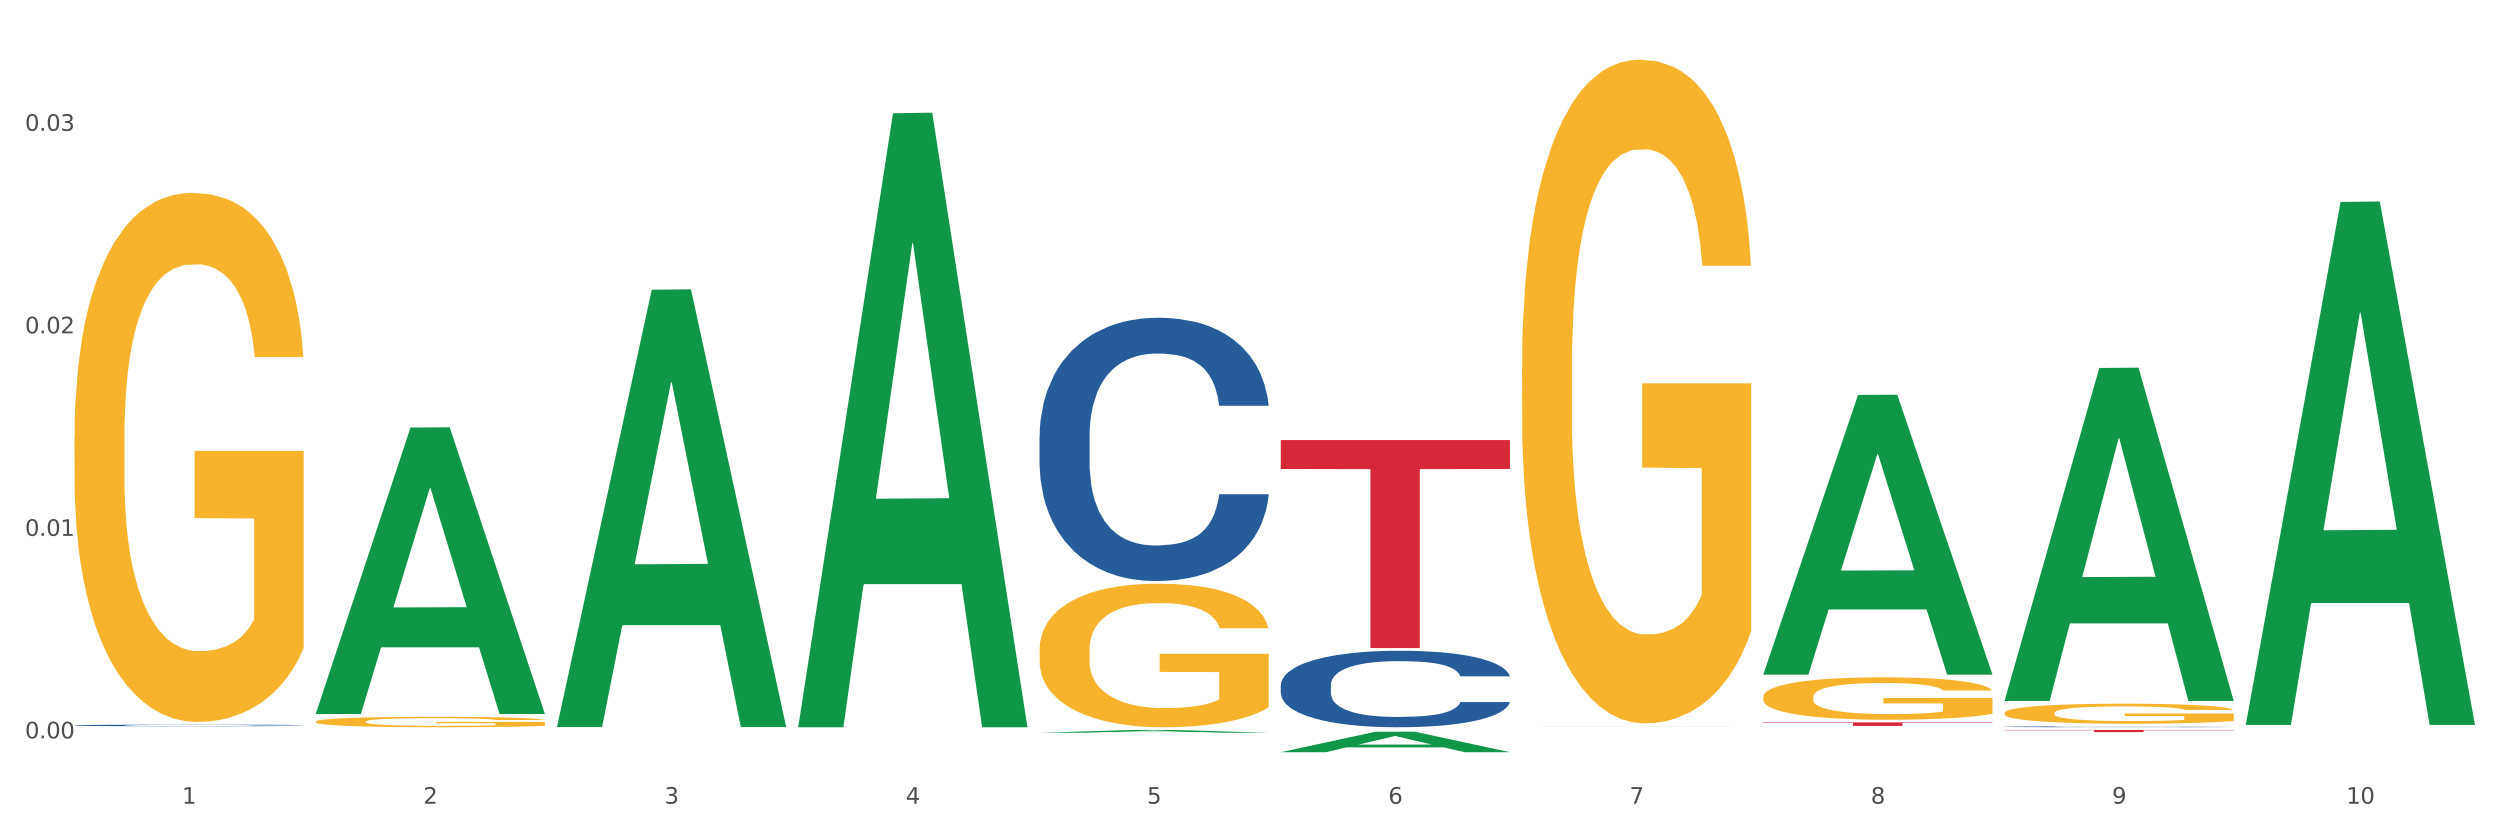
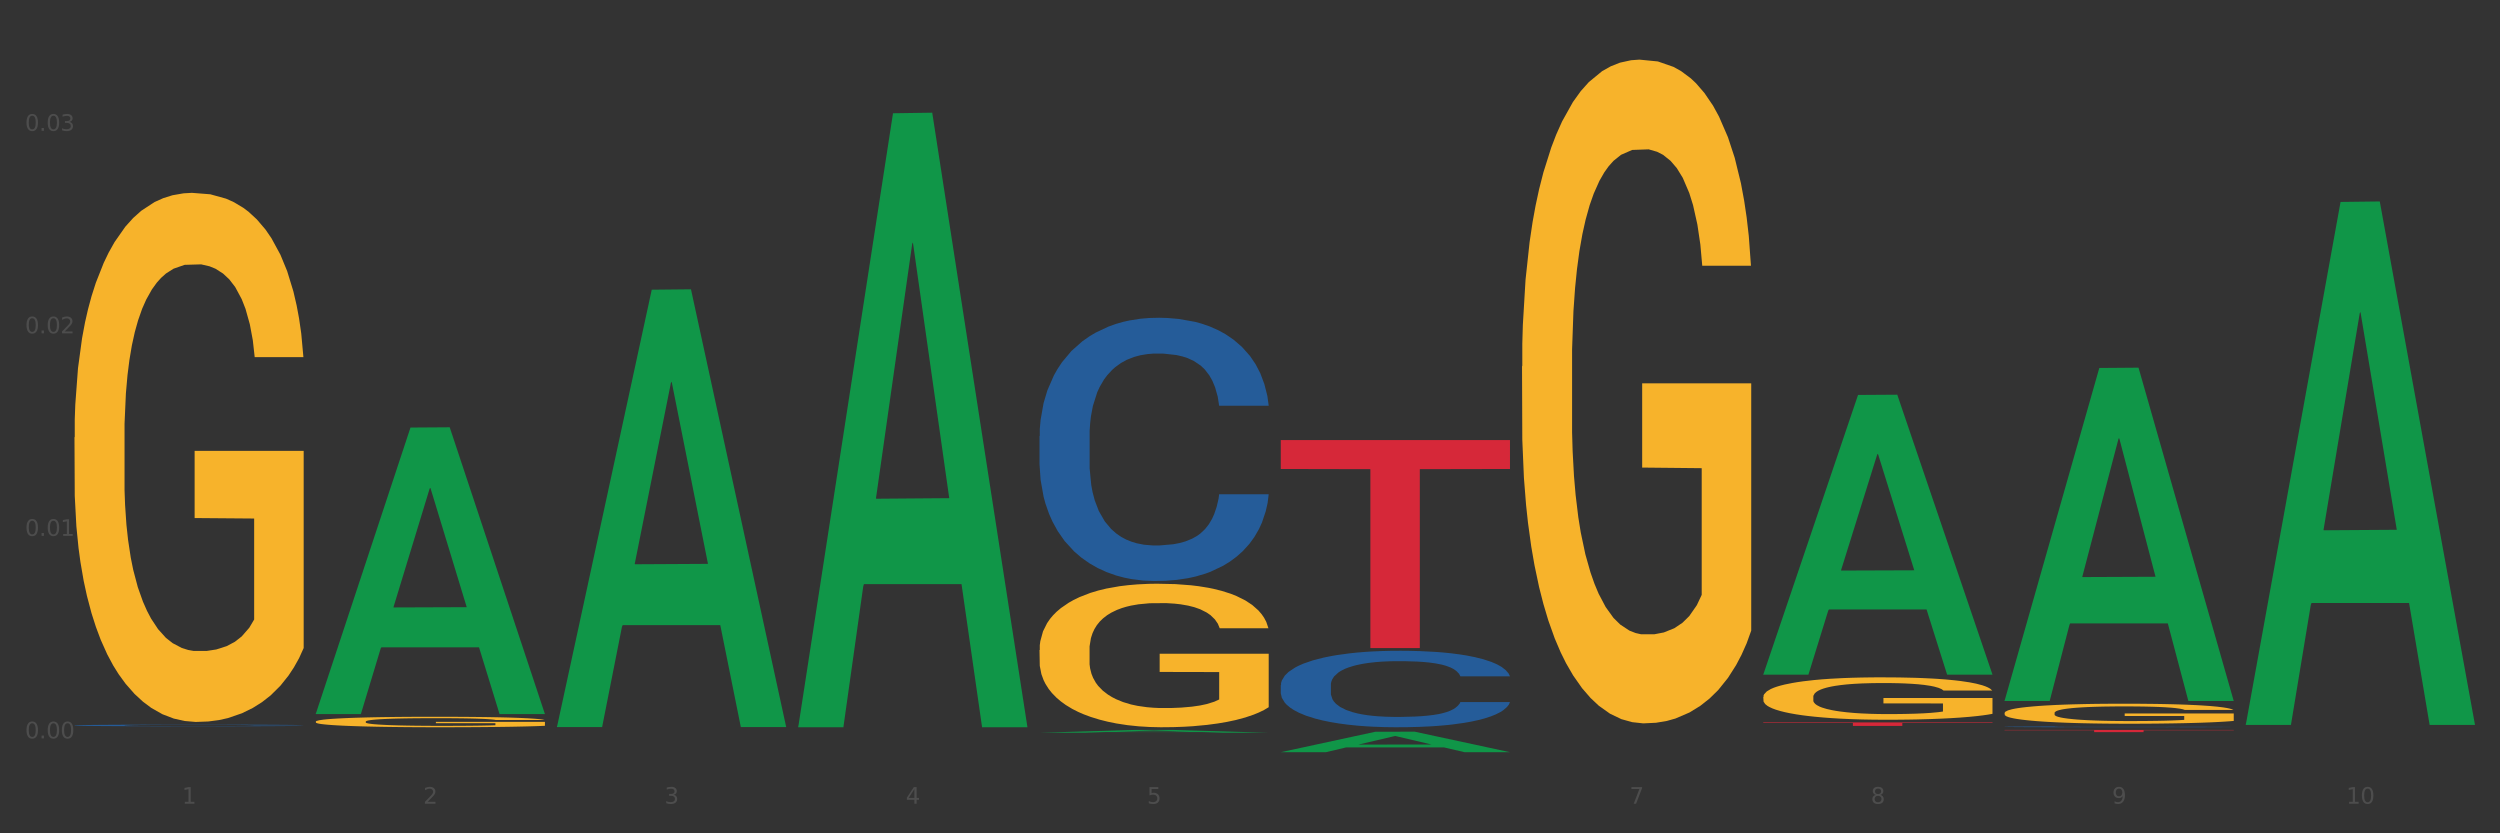
<svg xmlns="http://www.w3.org/2000/svg" xmlns:xlink="http://www.w3.org/1999/xlink" width="1080pt" height="360pt" viewBox="0 0 1080 360" version="1.1">
  <rect x="0" y="0" width="1080" height="360" fill="#333333" stroke="none" />
  <defs>
    <style type="text/css">*{stroke-linejoin: round; stroke-linecap: butt}</style>
  </defs>
  <g id="figure_1">
    <g id="patch_1">
-       <path d="M 0 360  L 1080 360  L 1080 0  L 0 0  z " style="fill: #ffffff; stroke: #ffffff; stroke-linejoin: miter" />
-     </g>
+       </g>
    <g id="axes_1">
      <g id="matplotlib.axis_1">
        <g id="xtick_1">
          <g id="text_1">
            <g style="fill: #4d4d4d" transform="translate(78.627 347.204) scale(0.096 -0.096)">
              <defs>
                <path id="DejaVuSans-31" d="M 794 531  L 1825 531  L 1825 4091  L 703 3866  L 703 4441  L 1819 4666  L 2450 4666  L 2450 531  L 3481 531  L 3481 0  L 794 0  L 794 531  z " transform="scale(0.016)" />
              </defs>
              <use xlink:href="#DejaVuSans-31" />
            </g>
          </g>
        </g>
        <g id="xtick_2">
          <g id="text_2">
            <g style="fill: #4d4d4d" transform="translate(182.851 347.204) scale(0.096 -0.096)">
              <defs>
                <path id="DejaVuSans-32" d="M 1228 531  L 3431 531  L 3431 0  L 469 0  L 469 531  Q 828 903 1448 1529  Q 2069 2156 2228 2338  Q 2531 2678 2651 2914  Q 2772 3150 2772 3378  Q 2772 3750 2511 3984  Q 2250 4219 1831 4219  Q 1534 4219 1204 4116  Q 875 4013 500 3803  L 500 4441  Q 881 4594 1212 4672  Q 1544 4750 1819 4750  Q 2544 4750 2975 4387  Q 3406 4025 3406 3419  Q 3406 3131 3298 2873  Q 3191 2616 2906 2266  Q 2828 2175 2409 1742  Q 1991 1309 1228 531  z " transform="scale(0.016)" />
              </defs>
              <use xlink:href="#DejaVuSans-32" />
            </g>
          </g>
        </g>
        <g id="xtick_3">
          <g id="text_3">
            <g style="fill: #4d4d4d" transform="translate(287.074 347.204) scale(0.096 -0.096)">
              <defs>
                <path id="DejaVuSans-33" d="M 2597 2516  Q 3050 2419 3304 2112  Q 3559 1806 3559 1356  Q 3559 666 3084 287  Q 2609 -91 1734 -91  Q 1441 -91 1130 -33  Q 819 25 488 141  L 488 750  Q 750 597 1062 519  Q 1375 441 1716 441  Q 2309 441 2620 675  Q 2931 909 2931 1356  Q 2931 1769 2642 2001  Q 2353 2234 1838 2234  L 1294 2234  L 1294 2753  L 1863 2753  Q 2328 2753 2575 2939  Q 2822 3125 2822 3475  Q 2822 3834 2567 4026  Q 2313 4219 1838 4219  Q 1578 4219 1281 4162  Q 984 4106 628 3988  L 628 4550  Q 988 4650 1302 4700  Q 1616 4750 1894 4750  Q 2613 4750 3031 4423  Q 3450 4097 3450 3541  Q 3450 3153 3228 2886  Q 3006 2619 2597 2516  z " transform="scale(0.016)" />
              </defs>
              <use xlink:href="#DejaVuSans-33" />
            </g>
          </g>
        </g>
        <g id="xtick_4">
          <g id="text_4">
            <g style="fill: #4d4d4d" transform="translate(391.298 347.204) scale(0.096 -0.096)">
              <defs>
                <path id="DejaVuSans-34" d="M 2419 4116  L 825 1625  L 2419 1625  L 2419 4116  z M 2253 4666  L 3047 4666  L 3047 1625  L 3713 1625  L 3713 1100  L 3047 1100  L 3047 0  L 2419 0  L 2419 1100  L 313 1100  L 313 1709  L 2253 4666  z " transform="scale(0.016)" />
              </defs>
              <use xlink:href="#DejaVuSans-34" />
            </g>
          </g>
        </g>
        <g id="xtick_5">
          <g id="text_5">
            <g style="fill: #4d4d4d" transform="translate(495.522 347.204) scale(0.096 -0.096)">
              <defs>
                <path id="DejaVuSans-35" d="M 691 4666  L 3169 4666  L 3169 4134  L 1269 4134  L 1269 2991  Q 1406 3038 1543 3061  Q 1681 3084 1819 3084  Q 2600 3084 3056 2656  Q 3513 2228 3513 1497  Q 3513 744 3044 326  Q 2575 -91 1722 -91  Q 1428 -91 1123 -41  Q 819 9 494 109  L 494 744  Q 775 591 1075 516  Q 1375 441 1709 441  Q 2250 441 2565 725  Q 2881 1009 2881 1497  Q 2881 1984 2565 2268  Q 2250 2553 1709 2553  Q 1456 2553 1204 2497  Q 953 2441 691 2322  L 691 4666  z " transform="scale(0.016)" />
              </defs>
              <use xlink:href="#DejaVuSans-35" />
            </g>
          </g>
        </g>
        <g id="xtick_6">
          <g id="text_6">
            <g style="fill: #4d4d4d" transform="translate(599.745 347.204) scale(0.096 -0.096)">
              <defs>
-                 <path id="DejaVuSans-36" d="M 2113 2584  Q 1688 2584 1439 2293  Q 1191 2003 1191 1497  Q 1191 994 1439 701  Q 1688 409 2113 409  Q 2538 409 2786 701  Q 3034 994 3034 1497  Q 3034 2003 2786 2293  Q 2538 2584 2113 2584  z M 3366 4563  L 3366 3988  Q 3128 4100 2886 4159  Q 2644 4219 2406 4219  Q 1781 4219 1451 3797  Q 1122 3375 1075 2522  Q 1259 2794 1537 2939  Q 1816 3084 2150 3084  Q 2853 3084 3261 2657  Q 3669 2231 3669 1497  Q 3669 778 3244 343  Q 2819 -91 2113 -91  Q 1303 -91 875 529  Q 447 1150 447 2328  Q 447 3434 972 4092  Q 1497 4750 2381 4750  Q 2619 4750 2861 4703  Q 3103 4656 3366 4563  z " transform="scale(0.016)" />
-               </defs>
+                 </defs>
              <use xlink:href="#DejaVuSans-36" />
            </g>
          </g>
        </g>
        <g id="xtick_7">
          <g id="text_7">
            <g style="fill: #4d4d4d" transform="translate(703.969 347.204) scale(0.096 -0.096)">
              <defs>
                <path id="DejaVuSans-37" d="M 525 4666  L 3525 4666  L 3525 4397  L 1831 0  L 1172 0  L 2766 4134  L 525 4134  L 525 4666  z " transform="scale(0.016)" />
              </defs>
              <use xlink:href="#DejaVuSans-37" />
            </g>
          </g>
        </g>
        <g id="xtick_8">
          <g id="text_8">
            <g style="fill: #4d4d4d" transform="translate(808.193 347.204) scale(0.096 -0.096)">
              <defs>
                <path id="DejaVuSans-38" d="M 2034 2216  Q 1584 2216 1326 1975  Q 1069 1734 1069 1313  Q 1069 891 1326 650  Q 1584 409 2034 409  Q 2484 409 2743 651  Q 3003 894 3003 1313  Q 3003 1734 2745 1975  Q 2488 2216 2034 2216  z M 1403 2484  Q 997 2584 770 2862  Q 544 3141 544 3541  Q 544 4100 942 4425  Q 1341 4750 2034 4750  Q 2731 4750 3128 4425  Q 3525 4100 3525 3541  Q 3525 3141 3298 2862  Q 3072 2584 2669 2484  Q 3125 2378 3379 2068  Q 3634 1759 3634 1313  Q 3634 634 3220 271  Q 2806 -91 2034 -91  Q 1263 -91 848 271  Q 434 634 434 1313  Q 434 1759 690 2068  Q 947 2378 1403 2484  z M 1172 3481  Q 1172 3119 1398 2916  Q 1625 2713 2034 2713  Q 2441 2713 2670 2916  Q 2900 3119 2900 3481  Q 2900 3844 2670 4047  Q 2441 4250 2034 4250  Q 1625 4250 1398 4047  Q 1172 3844 1172 3481  z " transform="scale(0.016)" />
              </defs>
              <use xlink:href="#DejaVuSans-38" />
            </g>
          </g>
        </g>
        <g id="xtick_9">
          <g id="text_9">
            <g style="fill: #4d4d4d" transform="translate(912.416 347.204) scale(0.096 -0.096)">
              <defs>
                <path id="DejaVuSans-39" d="M 703 97  L 703 672  Q 941 559 1184 500  Q 1428 441 1663 441  Q 2288 441 2617 861  Q 2947 1281 2994 2138  Q 2813 1869 2534 1725  Q 2256 1581 1919 1581  Q 1219 1581 811 2004  Q 403 2428 403 3163  Q 403 3881 828 4315  Q 1253 4750 1959 4750  Q 2769 4750 3195 4129  Q 3622 3509 3622 2328  Q 3622 1225 3098 567  Q 2575 -91 1691 -91  Q 1453 -91 1209 -44  Q 966 3 703 97  z M 1959 2075  Q 2384 2075 2632 2365  Q 2881 2656 2881 3163  Q 2881 3666 2632 3958  Q 2384 4250 1959 4250  Q 1534 4250 1286 3958  Q 1038 3666 1038 3163  Q 1038 2656 1286 2365  Q 1534 2075 1959 2075  z " transform="scale(0.016)" />
              </defs>
              <use xlink:href="#DejaVuSans-39" />
            </g>
          </g>
        </g>
        <g id="xtick_10">
          <g id="text_10">
            <g style="fill: #4d4d4d" transform="translate(1013.586 347.204) scale(0.096 -0.096)">
              <defs>
                <path id="DejaVuSans-30" d="M 2034 4250  Q 1547 4250 1301 3770  Q 1056 3291 1056 2328  Q 1056 1369 1301 889  Q 1547 409 2034 409  Q 2525 409 2770 889  Q 3016 1369 3016 2328  Q 3016 3291 2770 3770  Q 2525 4250 2034 4250  z M 2034 4750  Q 2819 4750 3233 4129  Q 3647 3509 3647 2328  Q 3647 1150 3233 529  Q 2819 -91 2034 -91  Q 1250 -91 836 529  Q 422 1150 422 2328  Q 422 3509 836 4129  Q 1250 4750 2034 4750  z " transform="scale(0.016)" />
              </defs>
              <use xlink:href="#DejaVuSans-31" />
              <use xlink:href="#DejaVuSans-30" transform="translate(63.623 0)" />
            </g>
          </g>
        </g>
        <g id="xtick_11" />
        <g id="xtick_12" />
        <g id="xtick_13" />
        <g id="xtick_14" />
        <g id="xtick_15" />
        <g id="xtick_16" />
        <g id="xtick_17" />
        <g id="xtick_18" />
        <g id="xtick_19" />
      </g>
      <g id="matplotlib.axis_2">
        <g id="ytick_1">
          <g id="text_11">
            <g style="fill: #4d4d4d" transform="translate(10.8 318.98) scale(0.096 -0.096)">
              <defs>
                <path id="DejaVuSans-2e" d="M 684 794  L 1344 794  L 1344 0  L 684 0  L 684 794  z " transform="scale(0.016)" />
              </defs>
              <use xlink:href="#DejaVuSans-30" />
              <use xlink:href="#DejaVuSans-2e" transform="translate(63.623 0)" />
              <use xlink:href="#DejaVuSans-30" transform="translate(95.41 0)" />
              <use xlink:href="#DejaVuSans-30" transform="translate(159.033 0)" />
            </g>
          </g>
        </g>
        <g id="ytick_2">
          <g id="text_12">
            <g style="fill: #4d4d4d" transform="translate(10.8 231.493) scale(0.096 -0.096)">
              <use xlink:href="#DejaVuSans-30" />
              <use xlink:href="#DejaVuSans-2e" transform="translate(63.623 0)" />
              <use xlink:href="#DejaVuSans-30" transform="translate(95.41 0)" />
              <use xlink:href="#DejaVuSans-31" transform="translate(159.033 0)" />
            </g>
          </g>
        </g>
        <g id="ytick_3">
          <g id="text_13">
            <g style="fill: #4d4d4d" transform="translate(10.8 144.006) scale(0.096 -0.096)">
              <use xlink:href="#DejaVuSans-30" />
              <use xlink:href="#DejaVuSans-2e" transform="translate(63.623 0)" />
              <use xlink:href="#DejaVuSans-30" transform="translate(95.41 0)" />
              <use xlink:href="#DejaVuSans-32" transform="translate(159.033 0)" />
            </g>
          </g>
        </g>
        <g id="ytick_4">
          <g id="text_14">
            <g style="fill: #4d4d4d" transform="translate(10.8 56.519) scale(0.096 -0.096)">
              <use xlink:href="#DejaVuSans-30" />
              <use xlink:href="#DejaVuSans-2e" transform="translate(63.623 0)" />
              <use xlink:href="#DejaVuSans-30" transform="translate(95.41 0)" />
              <use xlink:href="#DejaVuSans-33" transform="translate(159.033 0)" />
            </g>
          </g>
        </g>
        <g id="ytick_5" />
        <g id="ytick_6" />
        <g id="ytick_7" />
      </g>
      <g id="PolyCollection_1">
        <path d="M 136.399 308.254  L 136.501 308.138  L 177.331 184.701  L 194.275 184.585  L 235.411 308.487  L 215.813 308.487  L 206.932 279.634  L 164.775 279.634  L 164.469 280.1  L 155.895 308.487  L 136.399 308.487  L 136.399 308.254  L 170.083 262.416  L 201.624 262.3  L 186.007 210.994  L 185.803 210.761  L 185.599 211.11  L 169.981 262.3  L 170.083 262.416  L 136.399 308.254  z " clip-path="url(#p01bb18b734)" style="fill: #109648" />
        <path d="M 553.293 295.976  L 553.41 295.946  L 553.41 295.101  L 553.761 293.954  L 555.049 291.842  L 556.687 290.242  L 559.496 288.371  L 561.017 287.587  L 563.007 286.711  L 567.103 285.293  L 571.785 284.086  L 575.062 283.422  L 577.52 282.999  L 583.02 282.245  L 586.18 281.913  L 589.457 281.641  L 592.266 281.46  L 596.948 281.249  L 600.693 281.158  L 605.023 281.128  L 608.651 281.158  L 613.45 281.279  L 620.472 281.641  L 623.164 281.853  L 626.792 282.215  L 630.537 282.698  L 633.58 283.18  L 637.091 283.875  L 640.719 284.78  L 644.23 285.927  L 646.688 286.983  L 648.677 288.1  L 650.433 289.458  L 651.72 290.936  L 652.306 292.174  L 630.888 292.174  L 630.303 291.057  L 629.132 289.85  L 627.962 289.035  L 626.675 288.371  L 624.685 287.617  L 622.929 287.134  L 620.004 286.56  L 617.312 286.198  L 615.088 285.987  L 612.396 285.806  L 606.661 285.625  L 602.565 285.625  L 599.99 285.685  L 596.83 285.836  L 594.139 286.047  L 590.979 286.41  L 588.521 286.802  L 586.063 287.315  L 584.659 287.677  L 582.552 288.341  L 581.148 288.884  L 579.275 289.82  L 578.222 290.484  L 576.349 292.204  L 575.53 293.471  L 575.179 294.347  L 574.945 295.312  L 574.945 300.02  L 575.647 302.133  L 576.232 303.038  L 577.168 304.064  L 578.924 305.392  L 581.499 306.69  L 584.191 307.625  L 586.414 308.199  L 588.521 308.621  L 590.628 308.953  L 593.202 309.255  L 595.309 309.436  L 598.469 309.617  L 602.214 309.708  L 605.14 309.708  L 611.109 309.557  L 613.801 309.406  L 616.375 309.195  L 619.184 308.863  L 621.408 308.501  L 622.695 308.229  L 624.802 307.656  L 626.441 307.052  L 627.845 306.358  L 628.781 305.754  L 629.835 304.849  L 630.654 303.823  L 630.888 303.28  L 652.306 303.28  L 651.837 304.366  L 651.018 305.422  L 649.38 306.841  L 648.092 307.656  L 646.103 308.651  L 643.996 309.496  L 641.07 310.432  L 638.378 311.126  L 635.569 311.73  L 632.526 312.273  L 627.026 313.027  L 625.036 313.239  L 620.823 313.601  L 617.546 313.812  L 612.747 314.023  L 607.832 314.144  L 602.682 314.174  L 598.118 314.114  L 593.085 313.933  L 589.925 313.752  L 586.414 313.48  L 582.318 313.058  L 578.456 312.545  L 574.828 311.941  L 571.434 311.247  L 568.274 310.462  L 564.177 309.164  L 561.135 307.897  L 558.911 306.72  L 557.389 305.724  L 555.868 304.457  L 555.049 303.581  L 553.761 301.469  L 553.293 299.507  L 553.293 295.976  z " clip-path="url(#p01bb18b734)" style="fill: #255c99" />
        <path d="M 865.964 313.972  L 866.081 313.972  L 866.081 313.962  L 866.432 313.949  L 867.719 313.926  L 869.358 313.908  L 872.167 313.887  L 873.688 313.879  L 875.678 313.869  L 879.774 313.853  L 884.456 313.84  L 887.733 313.832  L 890.19 313.828  L 895.691 313.819  L 898.851 313.816  L 902.128 313.813  L 904.937 313.811  L 909.618 313.808  L 913.364 313.807  L 917.694 313.807  L 921.322 313.807  L 926.12 313.809  L 933.143 313.813  L 935.834 313.815  L 939.463 313.819  L 943.208 313.824  L 946.251 313.83  L 949.762 313.837  L 953.39 313.848  L 956.901 313.86  L 959.359 313.872  L 961.348 313.884  L 963.104 313.9  L 964.391 313.916  L 964.976 313.93  L 943.559 313.93  L 942.974 313.917  L 941.803 313.904  L 940.633 313.895  L 939.346 313.887  L 937.356 313.879  L 935.6 313.874  L 932.674 313.867  L 929.983 313.863  L 927.759 313.861  L 925.067 313.859  L 919.332 313.857  L 915.236 313.857  L 912.661 313.858  L 909.501 313.859  L 906.81 313.862  L 903.65 313.866  L 901.192 313.87  L 898.734 313.876  L 897.33 313.88  L 895.223 313.887  L 893.819 313.893  L 891.946 313.904  L 890.893 313.911  L 889.02 313.93  L 888.201 313.944  L 887.85 313.954  L 887.616 313.965  L 887.616 314.017  L 888.318 314.04  L 888.903 314.05  L 889.839 314.062  L 891.595 314.077  L 894.17 314.091  L 896.861 314.101  L 899.085 314.108  L 901.192 314.112  L 903.298 314.116  L 905.873 314.119  L 907.98 314.122  L 911.14 314.124  L 914.885 314.125  L 917.811 314.125  L 923.78 314.123  L 926.472 314.121  L 929.046 314.119  L 931.855 314.115  L 934.079 314.111  L 935.366 314.108  L 937.473 314.102  L 939.111 314.095  L 940.516 314.087  L 941.452 314.081  L 942.505 314.071  L 943.325 314.059  L 943.559 314.053  L 964.976 314.053  L 964.508 314.065  L 963.689 314.077  L 962.05 314.093  L 960.763 314.102  L 958.773 314.113  L 956.667 314.122  L 953.741 314.133  L 951.049 314.14  L 948.24 314.147  L 945.197 314.153  L 939.697 314.161  L 937.707 314.164  L 933.494 314.168  L 930.217 314.17  L 925.418 314.172  L 920.503 314.174  L 915.353 314.174  L 910.789 314.173  L 905.756 314.171  L 902.596 314.169  L 899.085 314.166  L 894.989 314.162  L 891.127 314.156  L 887.499 314.149  L 884.105 314.142  L 880.945 314.133  L 876.848 314.118  L 873.805 314.104  L 871.582 314.091  L 870.06 314.08  L 868.539 314.066  L 867.719 314.056  L 866.432 314.033  L 865.964 314.011  L 865.964 313.972  z " clip-path="url(#p01bb18b734)" style="fill: #255c99" />
        <path d="M 32.175 188.934  L 32.292 188.725  L 32.292 181.21  L 32.526 174.739  L 33.695 159.083  L 35.448 146.141  L 36.734 139.252  L 38.02 133.616  L 39.54 127.98  L 41.41 122.135  L 44.8 113.577  L 46.904 109.193  L 49.476 104.601  L 54.152 97.921  L 57.542 94.163  L 61.049 91.032  L 66.777 87.275  L 70.517 85.605  L 74.492 84.352  L 79.285 83.517  L 82.909 83.309  L 90.858 83.935  L 97.638 85.814  L 100.911 87.275  L 105.119 89.78  L 107.34 91.45  L 110.964 94.79  L 114.705 99.173  L 117.277 102.931  L 121.134 110.028  L 124.057 117.125  L 126.745 125.893  L 128.148 131.946  L 129.2 137.582  L 130.135 144.053  L 131.071 154.282  L 110.029 154.282  L 109.211 146.976  L 107.925 140.087  L 106.054 133.407  L 104.418 129.233  L 101.612 124.014  L 99.041 120.674  L 96.352 118.169  L 93.079 116.082  L 90.507 115.038  L 86.883 114.203  L 79.752 114.412  L 74.96 116.082  L 71.686 118.169  L 69.582 120.048  L 67.712 122.135  L 65.608 125.058  L 63.153 129.441  L 61.399 133.407  L 59.646 138.417  L 58.243 143.427  L 56.957 149.272  L 55.905 155.534  L 55.087 162.005  L 54.386 169.938  L 53.801 183.089  L 53.801 211.687  L 54.035 218.158  L 54.619 226.716  L 55.321 233.188  L 56.49 240.911  L 57.542 246.13  L 59.529 253.645  L 61.75 259.907  L 63.504 263.873  L 65.257 267.213  L 68.296 271.805  L 71.686 275.563  L 74.609 277.859  L 78.583 279.946  L 81.272 280.781  L 83.61 281.199  L 89.338 281.199  L 93.429 280.573  L 97.988 279.111  L 101.495 277.233  L 104.418 274.937  L 107.691 271.179  L 109.795 267.63  L 109.795 224.003  L 84.078 223.794  L 84.078 194.778  L 131.187 194.778  L 131.187 279.946  L 129.2 284.33  L 126.979 288.296  L 124.641 291.845  L 121.134 296.229  L 116.926 300.403  L 113.185 303.326  L 109.211 305.831  L 104.535 308.127  L 98.456 310.214  L 94.715 311.049  L 90.039 311.676  L 84.545 311.884  L 79.752 311.467  L 75.076 310.423  L 70.167 308.544  L 65.374 305.831  L 61.75 303.117  L 58.126 299.777  L 54.269 295.394  L 51.229 291.219  L 48.891 287.461  L 46.32 282.66  L 43.514 276.398  L 41.41 270.762  L 39.54 264.917  L 37.552 257.402  L 36.15 250.931  L 34.747 242.79  L 33.928 236.736  L 32.993 227.343  L 32.292 214.192  L 32.175 188.934  z " clip-path="url(#p01bb18b734)" style="fill: #f7b32b" />
        <path d="M 136.399 311.738  L 136.516 311.734  L 136.516 311.585  L 136.749 311.457  L 137.918 311.146  L 139.672 310.89  L 140.958 310.754  L 142.244 310.642  L 143.763 310.53  L 145.634 310.414  L 149.024 310.245  L 151.128 310.158  L 153.699 310.067  L 158.375 309.935  L 161.765 309.86  L 165.272 309.798  L 171 309.724  L 174.741 309.69  L 178.716 309.666  L 183.508 309.649  L 187.132 309.645  L 195.081 309.657  L 201.861 309.695  L 205.135 309.724  L 209.343 309.773  L 211.564 309.806  L 215.188 309.872  L 218.928 309.959  L 221.5 310.034  L 225.358 310.174  L 228.28 310.315  L 230.969 310.489  L 232.372 310.609  L 233.424 310.72  L 234.359 310.849  L 235.294 311.051  L 214.253 311.051  L 213.434 310.907  L 212.148 310.77  L 210.278 310.638  L 208.641 310.555  L 205.836 310.452  L 203.264 310.385  L 200.576 310.336  L 197.302 310.294  L 194.731 310.274  L 191.107 310.257  L 183.976 310.261  L 179.183 310.294  L 175.91 310.336  L 173.806 310.373  L 171.936 310.414  L 169.831 310.472  L 167.377 310.559  L 165.623 310.638  L 163.87 310.737  L 162.467 310.836  L 161.181 310.952  L 160.129 311.076  L 159.311 311.204  L 158.609 311.362  L 158.025 311.622  L 158.025 312.189  L 158.259 312.317  L 158.843 312.487  L 159.544 312.615  L 160.713 312.768  L 161.765 312.871  L 163.753 313.02  L 165.974 313.144  L 167.727 313.223  L 169.481 313.289  L 172.52 313.38  L 175.91 313.454  L 178.833 313.5  L 182.807 313.541  L 185.496 313.558  L 187.834 313.566  L 193.562 313.566  L 197.653 313.554  L 202.212 313.525  L 205.719 313.488  L 208.641 313.442  L 211.915 313.368  L 214.019 313.297  L 214.019 312.433  L 188.301 312.429  L 188.301 311.854  L 235.411 311.854  L 235.411 313.541  L 233.424 313.628  L 231.203 313.707  L 228.865 313.777  L 225.358 313.864  L 221.15 313.947  L 217.409 314.005  L 213.434 314.054  L 208.758 314.1  L 202.68 314.141  L 198.939 314.158  L 194.263 314.17  L 188.769 314.174  L 183.976 314.166  L 179.3 314.145  L 174.39 314.108  L 169.598 314.054  L 165.974 314  L 162.35 313.934  L 158.492 313.847  L 155.453 313.765  L 153.115 313.69  L 150.543 313.595  L 147.738 313.471  L 145.634 313.359  L 143.763 313.244  L 141.776 313.095  L 140.373 312.966  L 138.97 312.805  L 138.152 312.685  L 137.217 312.499  L 136.516 312.238  L 136.399 311.738  z " clip-path="url(#p01bb18b734)" style="fill: #f7b32b" />
        <path d="M 449.069 280.82  L 449.186 280.763  L 449.186 278.725  L 449.42 276.969  L 450.589 272.722  L 452.343 269.211  L 453.628 267.342  L 454.914 265.813  L 456.434 264.284  L 458.304 262.699  L 461.694 260.377  L 463.799 259.188  L 466.37 257.942  L 471.046 256.13  L 474.436 255.11  L 477.943 254.261  L 483.671 253.242  L 487.412 252.789  L 491.386 252.449  L 496.179 252.222  L 499.803 252.166  L 507.752 252.335  L 514.532 252.845  L 517.805 253.242  L 522.014 253.921  L 524.235 254.374  L 527.859 255.28  L 531.599 256.469  L 534.171 257.489  L 538.029 259.414  L 540.951 261.339  L 543.64 263.718  L 545.043 265.36  L 546.095 266.889  L 547.03 268.645  L 547.965 271.419  L 526.923 271.419  L 526.105 269.437  L 524.819 267.569  L 522.949 265.757  L 521.312 264.624  L 518.507 263.208  L 515.935 262.302  L 513.246 261.623  L 509.973 261.056  L 507.401 260.773  L 503.778 260.547  L 496.647 260.603  L 491.854 261.056  L 488.581 261.623  L 486.477 262.132  L 484.606 262.699  L 482.502 263.491  L 480.047 264.681  L 478.294 265.757  L 476.54 267.116  L 475.138 268.475  L 473.852 270.06  L 472.8 271.759  L 471.981 273.515  L 471.28 275.667  L 470.696 279.234  L 470.696 286.992  L 470.929 288.748  L 471.514 291.07  L 472.215 292.825  L 473.384 294.92  L 474.436 296.336  L 476.424 298.375  L 478.645 300.074  L 480.398 301.15  L 482.152 302.056  L 485.191 303.301  L 488.581 304.321  L 491.503 304.944  L 495.478 305.51  L 498.167 305.736  L 500.505 305.85  L 506.232 305.85  L 510.324 305.68  L 514.883 305.283  L 518.39 304.774  L 521.312 304.151  L 524.585 303.132  L 526.69 302.169  L 526.69 290.333  L 500.972 290.277  L 500.972 282.405  L 548.082 282.405  L 548.082 305.51  L 546.095 306.699  L 543.874 307.775  L 541.536 308.738  L 538.029 309.927  L 533.82 311.06  L 530.08 311.852  L 526.105 312.532  L 521.429 313.155  L 515.351 313.721  L 511.61 313.948  L 506.934 314.118  L 501.44 314.174  L 496.647 314.061  L 491.971 313.778  L 487.061 313.268  L 482.268 312.532  L 478.645 311.796  L 475.021 310.89  L 471.163 309.7  L 468.124 308.568  L 465.786 307.549  L 463.214 306.246  L 460.409 304.547  L 458.304 303.018  L 456.434 301.433  L 454.447 299.394  L 453.044 297.639  L 451.641 295.43  L 450.823 293.788  L 449.888 291.239  L 449.186 287.672  L 449.069 280.82  z " clip-path="url(#p01bb18b734)" style="fill: #f7b32b" />
        <path d="M 657.517 158.261  L 657.634 157.999  L 657.634 148.572  L 657.867 140.455  L 659.036 120.815  L 660.79 104.58  L 662.076 95.938  L 663.362 88.868  L 664.881 81.798  L 666.752 74.466  L 670.142 63.729  L 672.246 58.23  L 674.818 52.469  L 679.493 44.09  L 682.884 39.376  L 686.39 35.448  L 692.118 30.735  L 695.859 28.64  L 699.834 27.069  L 704.627 26.021  L 708.25 25.759  L 716.199 26.545  L 722.979 28.902  L 726.253 30.735  L 730.461 33.877  L 732.682 35.972  L 736.306 40.162  L 740.047 45.661  L 742.618 50.374  L 746.476 59.278  L 749.398 68.181  L 752.087 79.179  L 753.49 86.773  L 754.542 93.843  L 755.477 101.961  L 756.412 114.792  L 735.371 114.792  L 734.552 105.627  L 733.266 96.986  L 731.396 88.606  L 729.76 83.369  L 726.954 76.822  L 724.382 72.633  L 721.694 69.49  L 718.42 66.872  L 715.849 65.562  L 712.225 64.515  L 705.094 64.777  L 700.301 66.872  L 697.028 69.49  L 694.924 71.847  L 693.054 74.466  L 690.949 78.132  L 688.495 83.631  L 686.741 88.606  L 684.988 94.891  L 683.585 101.175  L 682.299 108.508  L 681.247 116.363  L 680.429 124.481  L 679.727 134.432  L 679.143 150.929  L 679.143 186.804  L 679.377 194.922  L 679.961 205.658  L 680.662 213.776  L 681.831 223.464  L 682.884 230.011  L 684.871 239.438  L 687.092 247.294  L 688.845 252.269  L 690.599 256.459  L 693.638 262.22  L 697.028 266.933  L 699.951 269.814  L 703.925 272.432  L 706.614 273.48  L 708.952 274.004  L 714.68 274.004  L 718.771 273.218  L 723.33 271.385  L 726.837 269.028  L 729.76 266.148  L 733.033 261.434  L 735.137 256.983  L 735.137 202.254  L 709.419 201.992  L 709.419 165.593  L 756.529 165.593  L 756.529 272.432  L 754.542 277.931  L 752.321 282.907  L 749.983 287.358  L 746.476 292.858  L 742.268 298.095  L 738.527 301.761  L 734.552 304.903  L 729.876 307.784  L 723.798 310.402  L 720.057 311.45  L 715.381 312.235  L 709.887 312.497  L 705.094 311.973  L 700.418 310.664  L 695.508 308.307  L 690.716 304.903  L 687.092 301.499  L 683.468 297.309  L 679.61 291.81  L 676.571 286.573  L 674.233 281.859  L 671.661 275.837  L 668.856 267.981  L 666.752 260.91  L 664.881 253.578  L 662.894 244.151  L 661.491 236.034  L 660.088 225.821  L 659.27 218.227  L 658.335 206.443  L 657.634 189.946  L 657.517 158.261  z " clip-path="url(#p01bb18b734)" style="fill: #f7b32b" />
        <path d="M 761.74 301.075  L 761.857 301.059  L 761.857 300.456  L 762.091 299.938  L 763.26 298.683  L 765.013 297.645  L 766.299 297.093  L 767.585 296.641  L 769.105 296.19  L 770.975 295.721  L 774.365 295.035  L 776.469 294.684  L 779.041 294.316  L 783.717 293.78  L 787.107 293.479  L 790.614 293.228  L 796.342 292.927  L 800.083 292.793  L 804.057 292.693  L 808.85 292.626  L 812.474 292.609  L 820.423 292.659  L 827.203 292.81  L 830.476 292.927  L 834.685 293.128  L 836.906 293.261  L 840.529 293.529  L 844.27 293.881  L 846.842 294.182  L 850.7 294.751  L 853.622 295.32  L 856.311 296.022  L 857.713 296.508  L 858.766 296.959  L 859.701 297.478  L 860.636 298.298  L 839.594 298.298  L 838.776 297.712  L 837.49 297.16  L 835.62 296.625  L 833.983 296.29  L 831.178 295.872  L 828.606 295.604  L 825.917 295.403  L 822.644 295.236  L 820.072 295.152  L 816.448 295.085  L 809.318 295.102  L 804.525 295.236  L 801.252 295.403  L 799.148 295.554  L 797.277 295.721  L 795.173 295.955  L 792.718 296.307  L 790.965 296.625  L 789.211 297.026  L 787.809 297.428  L 786.523 297.896  L 785.471 298.398  L 784.652 298.917  L 783.951 299.553  L 783.366 300.607  L 783.366 302.899  L 783.6 303.418  L 784.185 304.104  L 784.886 304.623  L 786.055 305.242  L 787.107 305.66  L 789.094 306.263  L 791.315 306.764  L 793.069 307.082  L 794.822 307.35  L 797.862 307.718  L 801.252 308.019  L 804.174 308.203  L 808.149 308.371  L 810.837 308.438  L 813.175 308.471  L 818.903 308.471  L 822.995 308.421  L 827.554 308.304  L 831.061 308.153  L 833.983 307.969  L 837.256 307.668  L 839.36 307.384  L 839.36 303.887  L 813.643 303.87  L 813.643 301.544  L 860.753 301.544  L 860.753 308.371  L 858.766 308.722  L 856.544 309.04  L 854.206 309.325  L 850.7 309.676  L 846.491 310.011  L 842.751 310.245  L 838.776 310.446  L 834.1 310.63  L 828.021 310.797  L 824.281 310.864  L 819.605 310.914  L 814.111 310.931  L 809.318 310.897  L 804.642 310.814  L 799.732 310.663  L 794.939 310.446  L 791.315 310.228  L 787.692 309.96  L 783.834 309.609  L 780.795 309.274  L 778.457 308.973  L 775.885 308.588  L 773.079 308.086  L 770.975 307.635  L 769.105 307.166  L 767.118 306.564  L 765.715 306.045  L 764.312 305.392  L 763.494 304.907  L 762.559 304.154  L 761.857 303.1  L 761.74 301.075  z " clip-path="url(#p01bb18b734)" style="fill: #f7b32b" />
        <path d="M 865.964 307.998  L 866.081 307.99  L 866.081 307.706  L 866.315 307.461  L 867.484 306.869  L 869.237 306.379  L 870.523 306.119  L 871.809 305.906  L 873.329 305.692  L 875.199 305.471  L 878.589 305.148  L 880.693 304.982  L 883.265 304.808  L 887.941 304.555  L 891.331 304.413  L 894.838 304.295  L 900.566 304.153  L 904.306 304.09  L 908.281 304.042  L 913.074 304.011  L 916.698 304.003  L 924.647 304.026  L 931.427 304.097  L 934.7 304.153  L 938.908 304.248  L 941.129 304.311  L 944.753 304.437  L 948.494 304.603  L 951.066 304.745  L 954.923 305.013  L 957.846 305.282  L 960.534 305.613  L 961.937 305.842  L 962.989 306.056  L 963.924 306.3  L 964.859 306.687  L 943.818 306.687  L 943 306.411  L 941.714 306.15  L 939.843 305.898  L 938.207 305.74  L 935.401 305.542  L 932.829 305.416  L 930.141 305.321  L 926.868 305.242  L 924.296 305.203  L 920.672 305.171  L 913.541 305.179  L 908.749 305.242  L 905.475 305.321  L 903.371 305.392  L 901.501 305.471  L 899.397 305.582  L 896.942 305.748  L 895.188 305.898  L 893.435 306.087  L 892.032 306.277  L 890.746 306.498  L 889.694 306.735  L 888.876 306.979  L 888.175 307.28  L 887.59 307.777  L 887.59 308.859  L 887.824 309.103  L 888.408 309.427  L 889.11 309.672  L 890.279 309.964  L 891.331 310.161  L 893.318 310.446  L 895.539 310.683  L 897.293 310.833  L 899.046 310.959  L 902.085 311.133  L 905.475 311.275  L 908.398 311.362  L 912.372 311.441  L 915.061 311.472  L 917.399 311.488  L 923.127 311.488  L 927.218 311.464  L 931.777 311.409  L 935.284 311.338  L 938.207 311.251  L 941.48 311.109  L 943.584 310.975  L 943.584 309.325  L 917.867 309.317  L 917.867 308.219  L 964.976 308.219  L 964.976 311.441  L 962.989 311.606  L 960.768 311.756  L 958.43 311.891  L 954.923 312.056  L 950.715 312.214  L 946.974 312.325  L 943 312.42  L 938.324 312.507  L 932.245 312.585  L 928.504 312.617  L 923.828 312.641  L 918.334 312.649  L 913.541 312.633  L 908.865 312.593  L 903.956 312.522  L 899.163 312.42  L 895.539 312.317  L 891.915 312.191  L 888.058 312.025  L 885.018 311.867  L 882.68 311.725  L 880.109 311.543  L 877.303 311.306  L 875.199 311.093  L 873.329 310.872  L 871.341 310.588  L 869.938 310.343  L 868.536 310.035  L 867.717 309.806  L 866.782 309.451  L 866.081 308.953  L 865.964 307.998  z " clip-path="url(#p01bb18b734)" style="fill: #f7b32b" />
        <path d="M 553.293 190.109  L 652.306 190.109  L 652.306 202.596  L 613.358 202.681  L 613.358 279.97  L 592.006 279.97  L 592.006 202.681  L 553.293 202.596  L 553.293 190.193  L 553.293 190.109  z " clip-path="url(#p01bb18b734)" style="fill: #d62839" />
        <path d="M 761.74 312.089  L 860.753 312.089  L 860.753 312.298  L 821.805 312.299  L 821.805 313.592  L 800.454 313.592  L 800.454 312.299  L 761.74 312.298  L 761.74 312.091  L 761.74 312.089  z " clip-path="url(#p01bb18b734)" style="fill: #d62839" />
        <path d="M 865.964 315.332  L 964.976 315.332  L 964.976 315.465  L 926.028 315.466  L 926.028 316.285  L 904.677 316.285  L 904.677 315.466  L 865.964 315.465  L 865.964 315.333  L 865.964 315.332  z " clip-path="url(#p01bb18b734)" style="fill: #d62839" />
        <path d="M 449.069 188.373  L 449.187 188.27  L 449.187 185.361  L 449.538 181.414  L 450.825 174.143  L 452.464 168.638  L 455.272 162.198  L 456.794 159.497  L 458.783 156.485  L 462.88 151.603  L 467.561 147.448  L 470.838 145.163  L 473.296 143.709  L 478.797 141.112  L 481.957 139.97  L 485.234 139.035  L 488.042 138.412  L 492.724 137.685  L 496.469 137.373  L 500.799 137.269  L 504.427 137.373  L 509.226 137.788  L 516.248 139.035  L 518.94 139.762  L 522.568 141.008  L 526.313 142.67  L 529.356 144.332  L 532.867 146.721  L 536.495 149.837  L 540.006 153.785  L 542.464 157.42  L 544.454 161.263  L 546.209 165.937  L 547.497 171.027  L 548.082 175.286  L 526.664 175.286  L 526.079 171.443  L 524.909 167.288  L 523.738 164.483  L 522.451 162.198  L 520.461 159.601  L 518.706 157.939  L 515.78 155.966  L 513.088 154.719  L 510.864 153.992  L 508.173 153.369  L 502.438 152.746  L 498.342 152.746  L 495.767 152.954  L 492.607 153.473  L 489.915 154.2  L 486.755 155.446  L 484.297 156.797  L 481.84 158.563  L 480.435 159.809  L 478.328 162.094  L 476.924 163.964  L 475.051 167.184  L 473.998 169.469  L 472.126 175.39  L 471.306 179.752  L 470.955 182.764  L 470.721 186.088  L 470.721 202.292  L 471.423 209.563  L 472.009 212.679  L 472.945 216.211  L 474.7 220.781  L 477.275 225.247  L 479.967 228.467  L 482.191 230.441  L 484.297 231.895  L 486.404 233.038  L 488.979 234.076  L 491.085 234.7  L 494.245 235.323  L 497.991 235.634  L 500.916 235.634  L 506.885 235.115  L 509.577 234.596  L 512.152 233.869  L 514.961 232.726  L 517.184 231.48  L 518.472 230.545  L 520.578 228.571  L 522.217 226.494  L 523.621 224.105  L 524.558 222.027  L 525.611 218.911  L 526.43 215.38  L 526.664 213.51  L 548.082 213.51  L 547.614 217.249  L 546.795 220.885  L 545.156 225.767  L 543.869 228.571  L 541.879 231.999  L 539.772 234.907  L 536.846 238.127  L 534.155 240.516  L 531.346 242.594  L 528.303 244.463  L 522.802 247.06  L 520.813 247.787  L 516.599 249.034  L 513.322 249.761  L 508.524 250.488  L 503.608 250.903  L 498.459 251.007  L 493.894 250.8  L 488.862 250.176  L 485.702 249.553  L 482.191 248.618  L 478.094 247.164  L 474.232 245.398  L 470.604 243.321  L 467.21 240.932  L 464.05 238.231  L 459.954 233.765  L 456.911 229.402  L 454.687 225.351  L 453.166 221.924  L 451.644 217.561  L 450.825 214.549  L 449.538 207.278  L 449.069 200.526  L 449.069 188.373  z " clip-path="url(#p01bb18b734)" style="fill: #255c99" />
        <path d="M 32.175 313.36  L 32.292 313.359  L 32.292 313.341  L 32.643 313.317  L 33.931 313.272  L 35.569 313.237  L 38.378 313.197  L 39.899 313.181  L 41.889 313.162  L 45.985 313.132  L 50.667 313.106  L 53.944 313.092  L 56.401 313.083  L 61.902 313.067  L 65.062 313.059  L 68.339 313.054  L 71.148 313.05  L 75.829 313.045  L 79.575 313.043  L 83.905 313.043  L 87.533 313.043  L 92.331 313.046  L 99.354 313.054  L 102.045 313.058  L 105.674 313.066  L 109.419 313.076  L 112.462 313.087  L 115.973 313.101  L 119.601 313.121  L 123.112 313.145  L 125.57 313.168  L 127.559 313.192  L 129.315 313.221  L 130.602 313.252  L 131.187 313.279  L 109.77 313.279  L 109.185 313.255  L 108.014 313.229  L 106.844 313.212  L 105.557 313.197  L 103.567 313.181  L 101.811 313.171  L 98.886 313.159  L 96.194 313.151  L 93.97 313.147  L 91.278 313.143  L 85.543 313.139  L 81.447 313.139  L 78.872 313.14  L 75.712 313.143  L 73.021 313.148  L 69.861 313.156  L 67.403 313.164  L 64.945 313.175  L 63.541 313.183  L 61.434 313.197  L 60.03 313.208  L 58.157 313.228  L 57.104 313.243  L 55.231 313.279  L 54.412 313.306  L 54.061 313.325  L 53.827 313.346  L 53.827 313.446  L 54.529 313.492  L 55.114 313.511  L 56.05 313.533  L 57.806 313.561  L 60.381 313.589  L 63.072 313.609  L 65.296 313.621  L 67.403 313.63  L 69.509 313.637  L 72.084 313.644  L 74.191 313.648  L 77.351 313.652  L 81.096 313.654  L 84.022 313.654  L 89.991 313.65  L 92.683 313.647  L 95.257 313.643  L 98.066 313.635  L 100.29 313.628  L 101.577 313.622  L 103.684 313.61  L 105.322 313.597  L 106.727 313.582  L 107.663 313.569  L 108.717 313.55  L 109.536 313.528  L 109.77 313.516  L 131.187 313.516  L 130.719 313.539  L 129.9 313.562  L 128.262 313.592  L 126.974 313.61  L 124.985 313.631  L 122.878 313.649  L 119.952 313.669  L 117.26 313.684  L 114.451 313.697  L 111.408 313.708  L 105.908 313.724  L 103.918 313.729  L 99.705 313.737  L 96.428 313.741  L 91.629 313.746  L 86.714 313.748  L 81.564 313.749  L 77 313.748  L 71.967 313.744  L 68.807 313.74  L 65.296 313.734  L 61.2 313.725  L 57.338 313.714  L 53.71 313.701  L 50.316 313.686  L 47.156 313.67  L 43.059 313.642  L 40.016 313.615  L 37.793 313.59  L 36.271 313.568  L 34.75 313.541  L 33.931 313.523  L 32.643 313.477  L 32.175 313.436  L 32.175 313.36  z " clip-path="url(#p01bb18b734)" style="fill: #255c99" />
        <path d="M 970.188 312.738  L 970.29 312.526  L 1011.12 87.237  L 1028.064 87.024  L 1069.2 313.163  L 1049.602 313.163  L 1040.721 260.503  L 998.564 260.503  L 998.258 261.353  L 989.684 313.163  L 970.188 313.163  L 970.188 312.738  L 1003.872 229.078  L 1035.413 228.865  L 1019.796 135.225  L 1019.592 134.8  L 1019.388 135.437  L 1003.77 228.865  L 1003.872 229.078  L 970.188 312.738  z " clip-path="url(#p01bb18b734)" style="fill: #109648" />
        <path d="M 240.622 313.726  L 240.724 313.549  L 281.554 125.154  L 298.499 124.976  L 339.635 314.081  L 320.036 314.081  L 311.156 270.046  L 268.999 270.046  L 268.693 270.756  L 260.118 314.081  L 240.622 314.081  L 240.622 313.726  L 274.307 243.766  L 305.848 243.589  L 290.231 165.283  L 290.026 164.928  L 289.822 165.461  L 274.205 243.589  L 274.307 243.766  L 240.622 313.726  z " clip-path="url(#p01bb18b734)" style="fill: #109648" />
        <path d="M 344.846 313.676  L 344.948 313.426  L 385.778 48.929  L 402.722 48.679  L 443.858 314.174  L 424.26 314.174  L 415.379 252.35  L 373.223 252.35  L 372.916 253.347  L 364.342 314.174  L 344.846 314.174  L 344.846 313.676  L 378.53 215.455  L 410.072 215.206  L 394.454 105.268  L 394.25 104.77  L 394.046 105.518  L 378.428 215.206  L 378.53 215.455  L 344.846 313.676  z " clip-path="url(#p01bb18b734)" style="fill: #109648" />
        <path d="M 449.069 316.545  L 449.172 316.544  L 490.001 315.334  L 506.946 315.332  L 548.082 316.547  L 528.484 316.547  L 519.603 316.264  L 477.446 316.264  L 477.14 316.269  L 468.566 316.547  L 449.069 316.547  L 449.069 316.545  L 482.754 316.096  L 514.295 316.094  L 498.678 315.591  L 498.474 315.589  L 498.269 315.593  L 482.652 316.094  L 482.754 316.096  L 449.069 316.545  z " clip-path="url(#p01bb18b734)" style="fill: #109648" />
        <path d="M 553.293 324.933  L 553.395 324.925  L 594.225 316.1  L 611.169 316.091  L 652.306 324.95  L 632.707 324.95  L 623.827 322.887  L 581.67 322.887  L 581.364 322.92  L 572.789 324.95  L 553.293 324.95  L 553.293 324.933  L 586.978 321.656  L 618.519 321.647  L 602.901 317.979  L 602.697 317.963  L 602.493 317.988  L 586.876 321.647  L 586.978 321.656  L 553.293 324.933  z " clip-path="url(#p01bb18b734)" style="fill: #109648" />
-         <path d="M 657.517 313.717  L 657.619 313.717  L 698.449 313.655  L 715.393 313.655  L 756.529 313.718  L 736.931 313.718  L 728.05 313.703  L 685.893 313.703  L 685.587 313.703  L 677.013 313.718  L 657.517 313.718  L 657.517 313.717  L 691.201 313.694  L 722.742 313.694  L 707.125 313.669  L 706.921 313.668  L 706.717 313.669  L 691.099 313.694  L 691.201 313.694  L 657.517 313.717  z " clip-path="url(#p01bb18b734)" style="fill: #109648" />
        <path d="M 761.74 291.223  L 761.842 291.11  L 802.672 170.62  L 819.617 170.507  L 860.753 291.451  L 841.154 291.451  L 832.274 263.287  L 790.117 263.287  L 789.811 263.741  L 781.237 291.451  L 761.74 291.451  L 761.74 291.223  L 795.425 246.48  L 826.966 246.366  L 811.349 196.285  L 811.144 196.058  L 810.94 196.399  L 795.323 246.366  L 795.425 246.48  L 761.74 291.223  z " clip-path="url(#p01bb18b734)" style="fill: #109648" />
        <path d="M 865.964 302.574  L 866.066 302.439  L 906.896 158.965  L 923.84 158.829  L 964.976 302.844  L 945.378 302.844  L 936.498 269.309  L 894.341 269.309  L 894.034 269.849  L 885.46 302.844  L 865.964 302.844  L 865.964 302.574  L 899.649 249.295  L 931.19 249.16  L 915.572 189.525  L 915.368 189.255  L 915.164 189.661  L 899.547 249.16  L 899.649 249.295  L 865.964 302.574  z " clip-path="url(#p01bb18b734)" style="fill: #109648" />
      </g>
    </g>
  </g>
  <defs>
    <clipPath id="p01bb18b734">
      <rect x="32.175" y="10.8" width="1037.025" height="329.109" />
    </clipPath>
  </defs>
</svg>